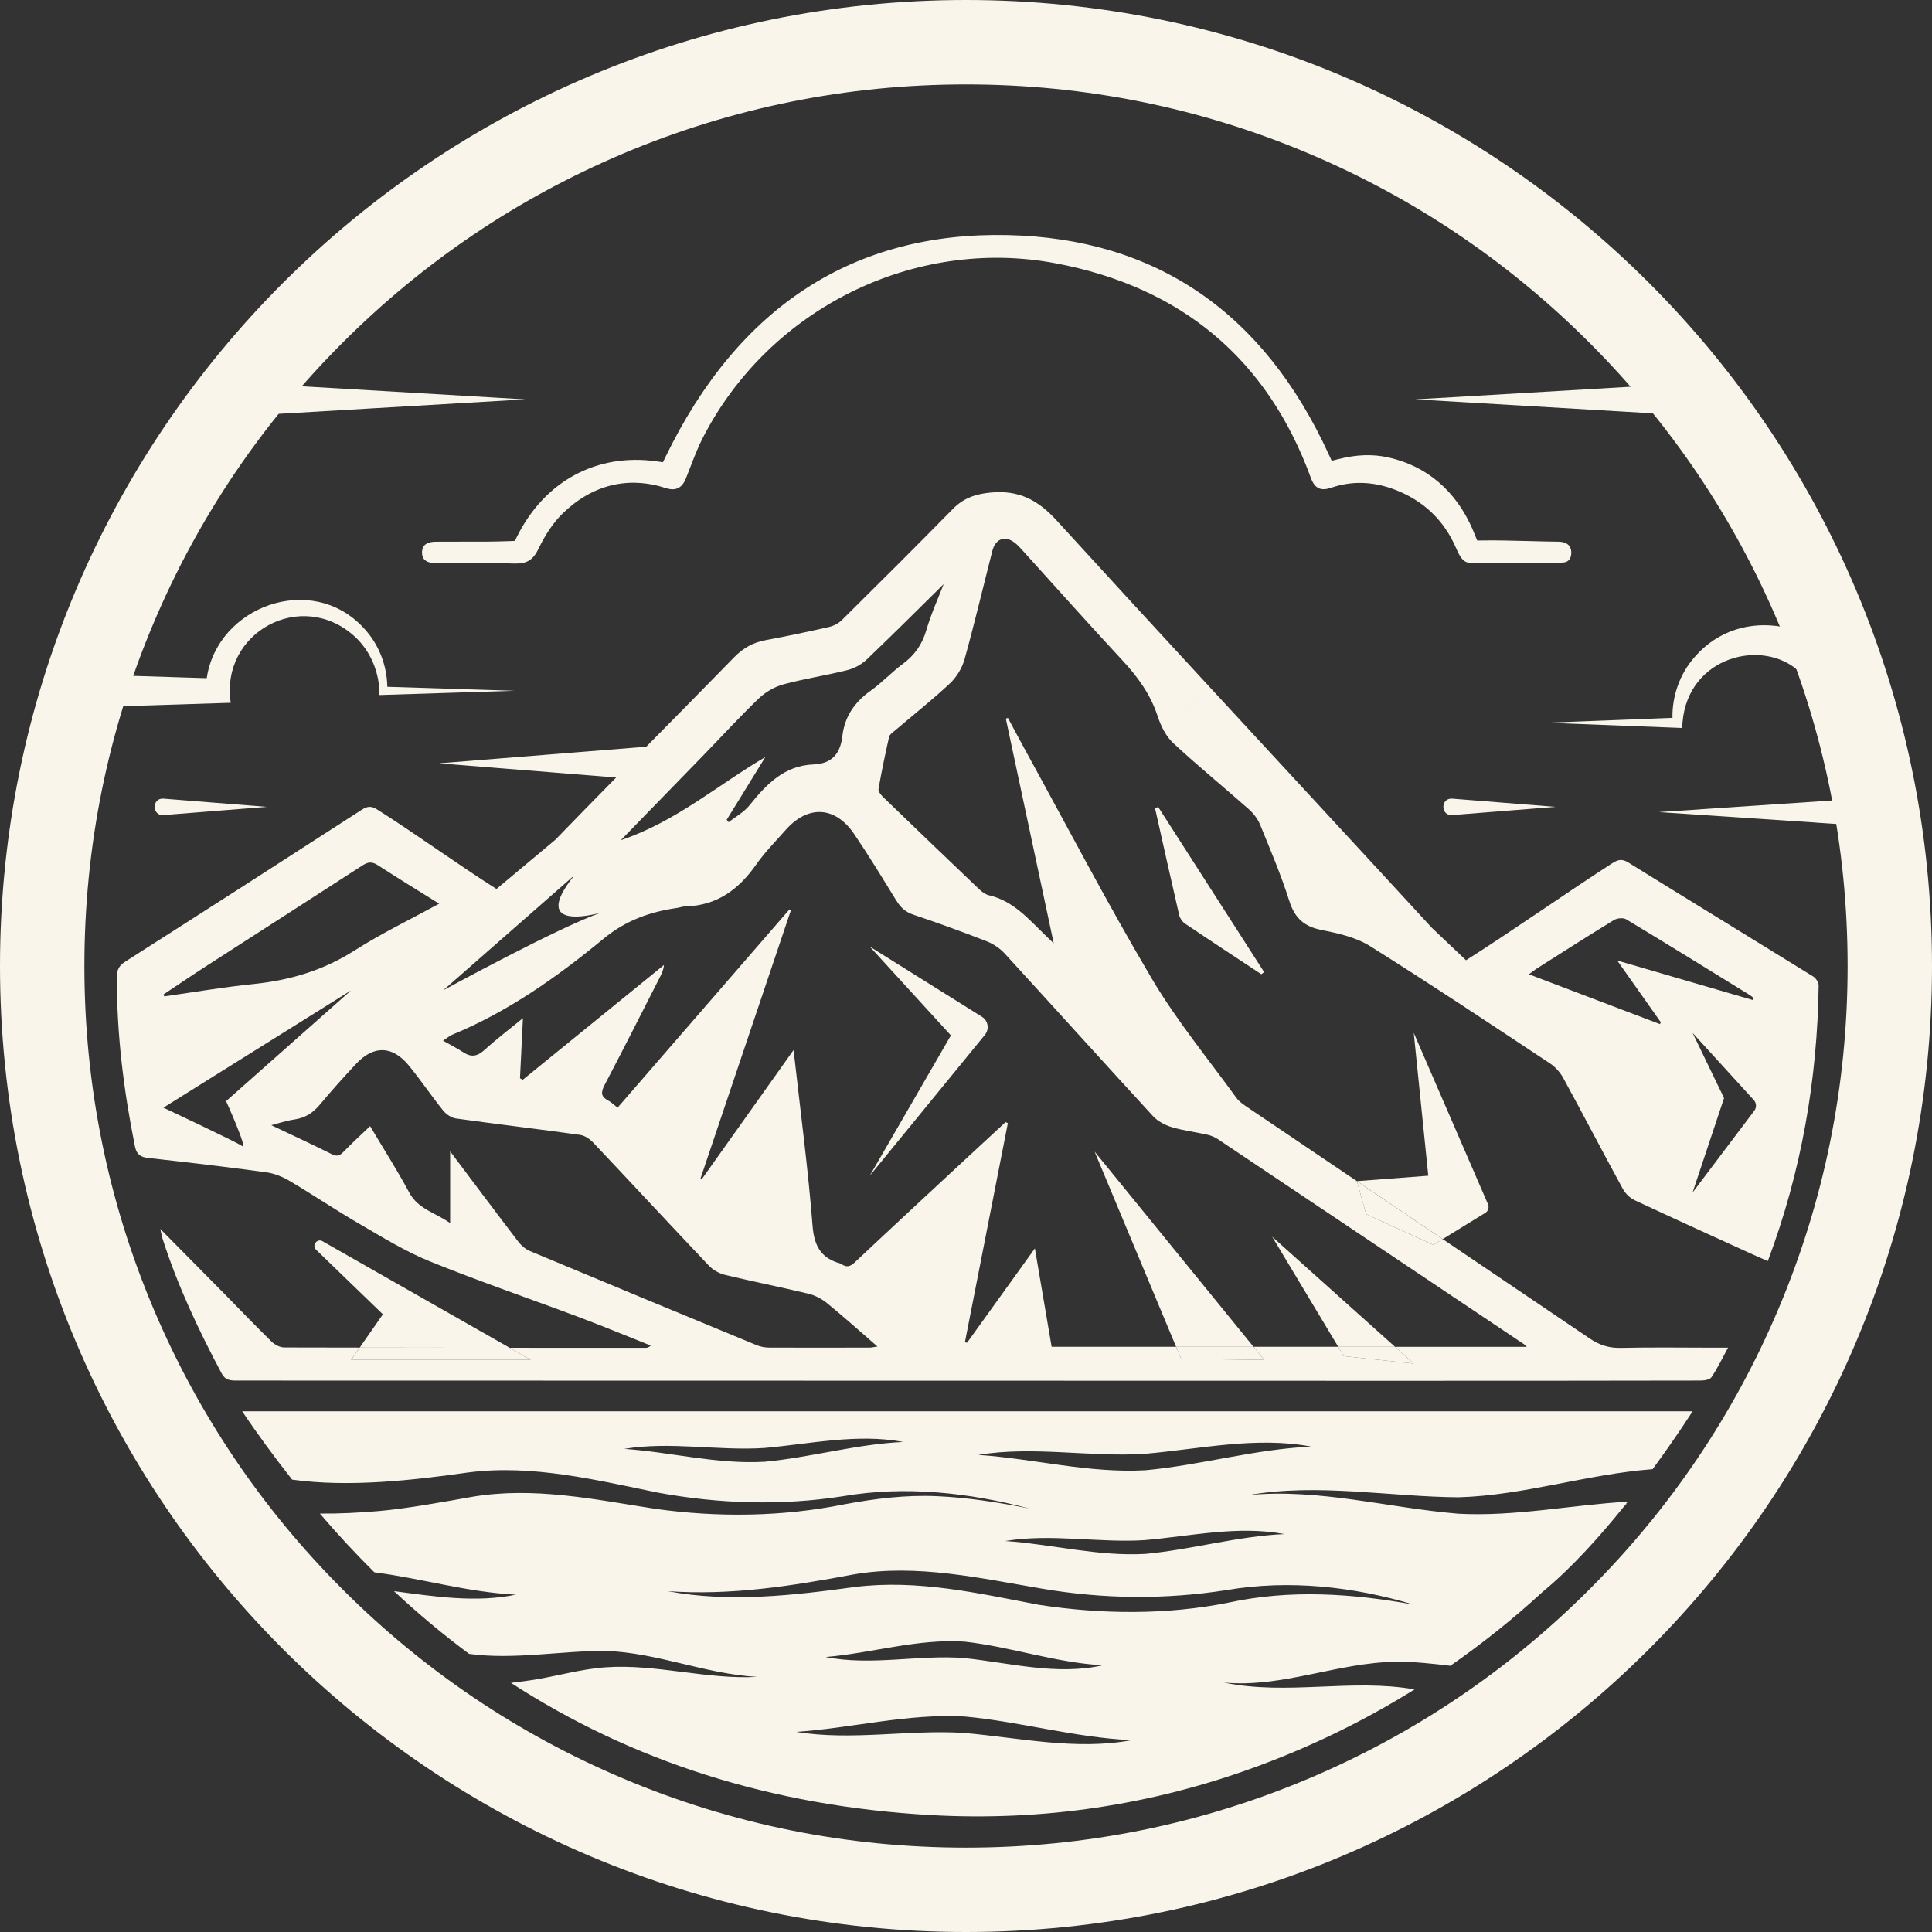
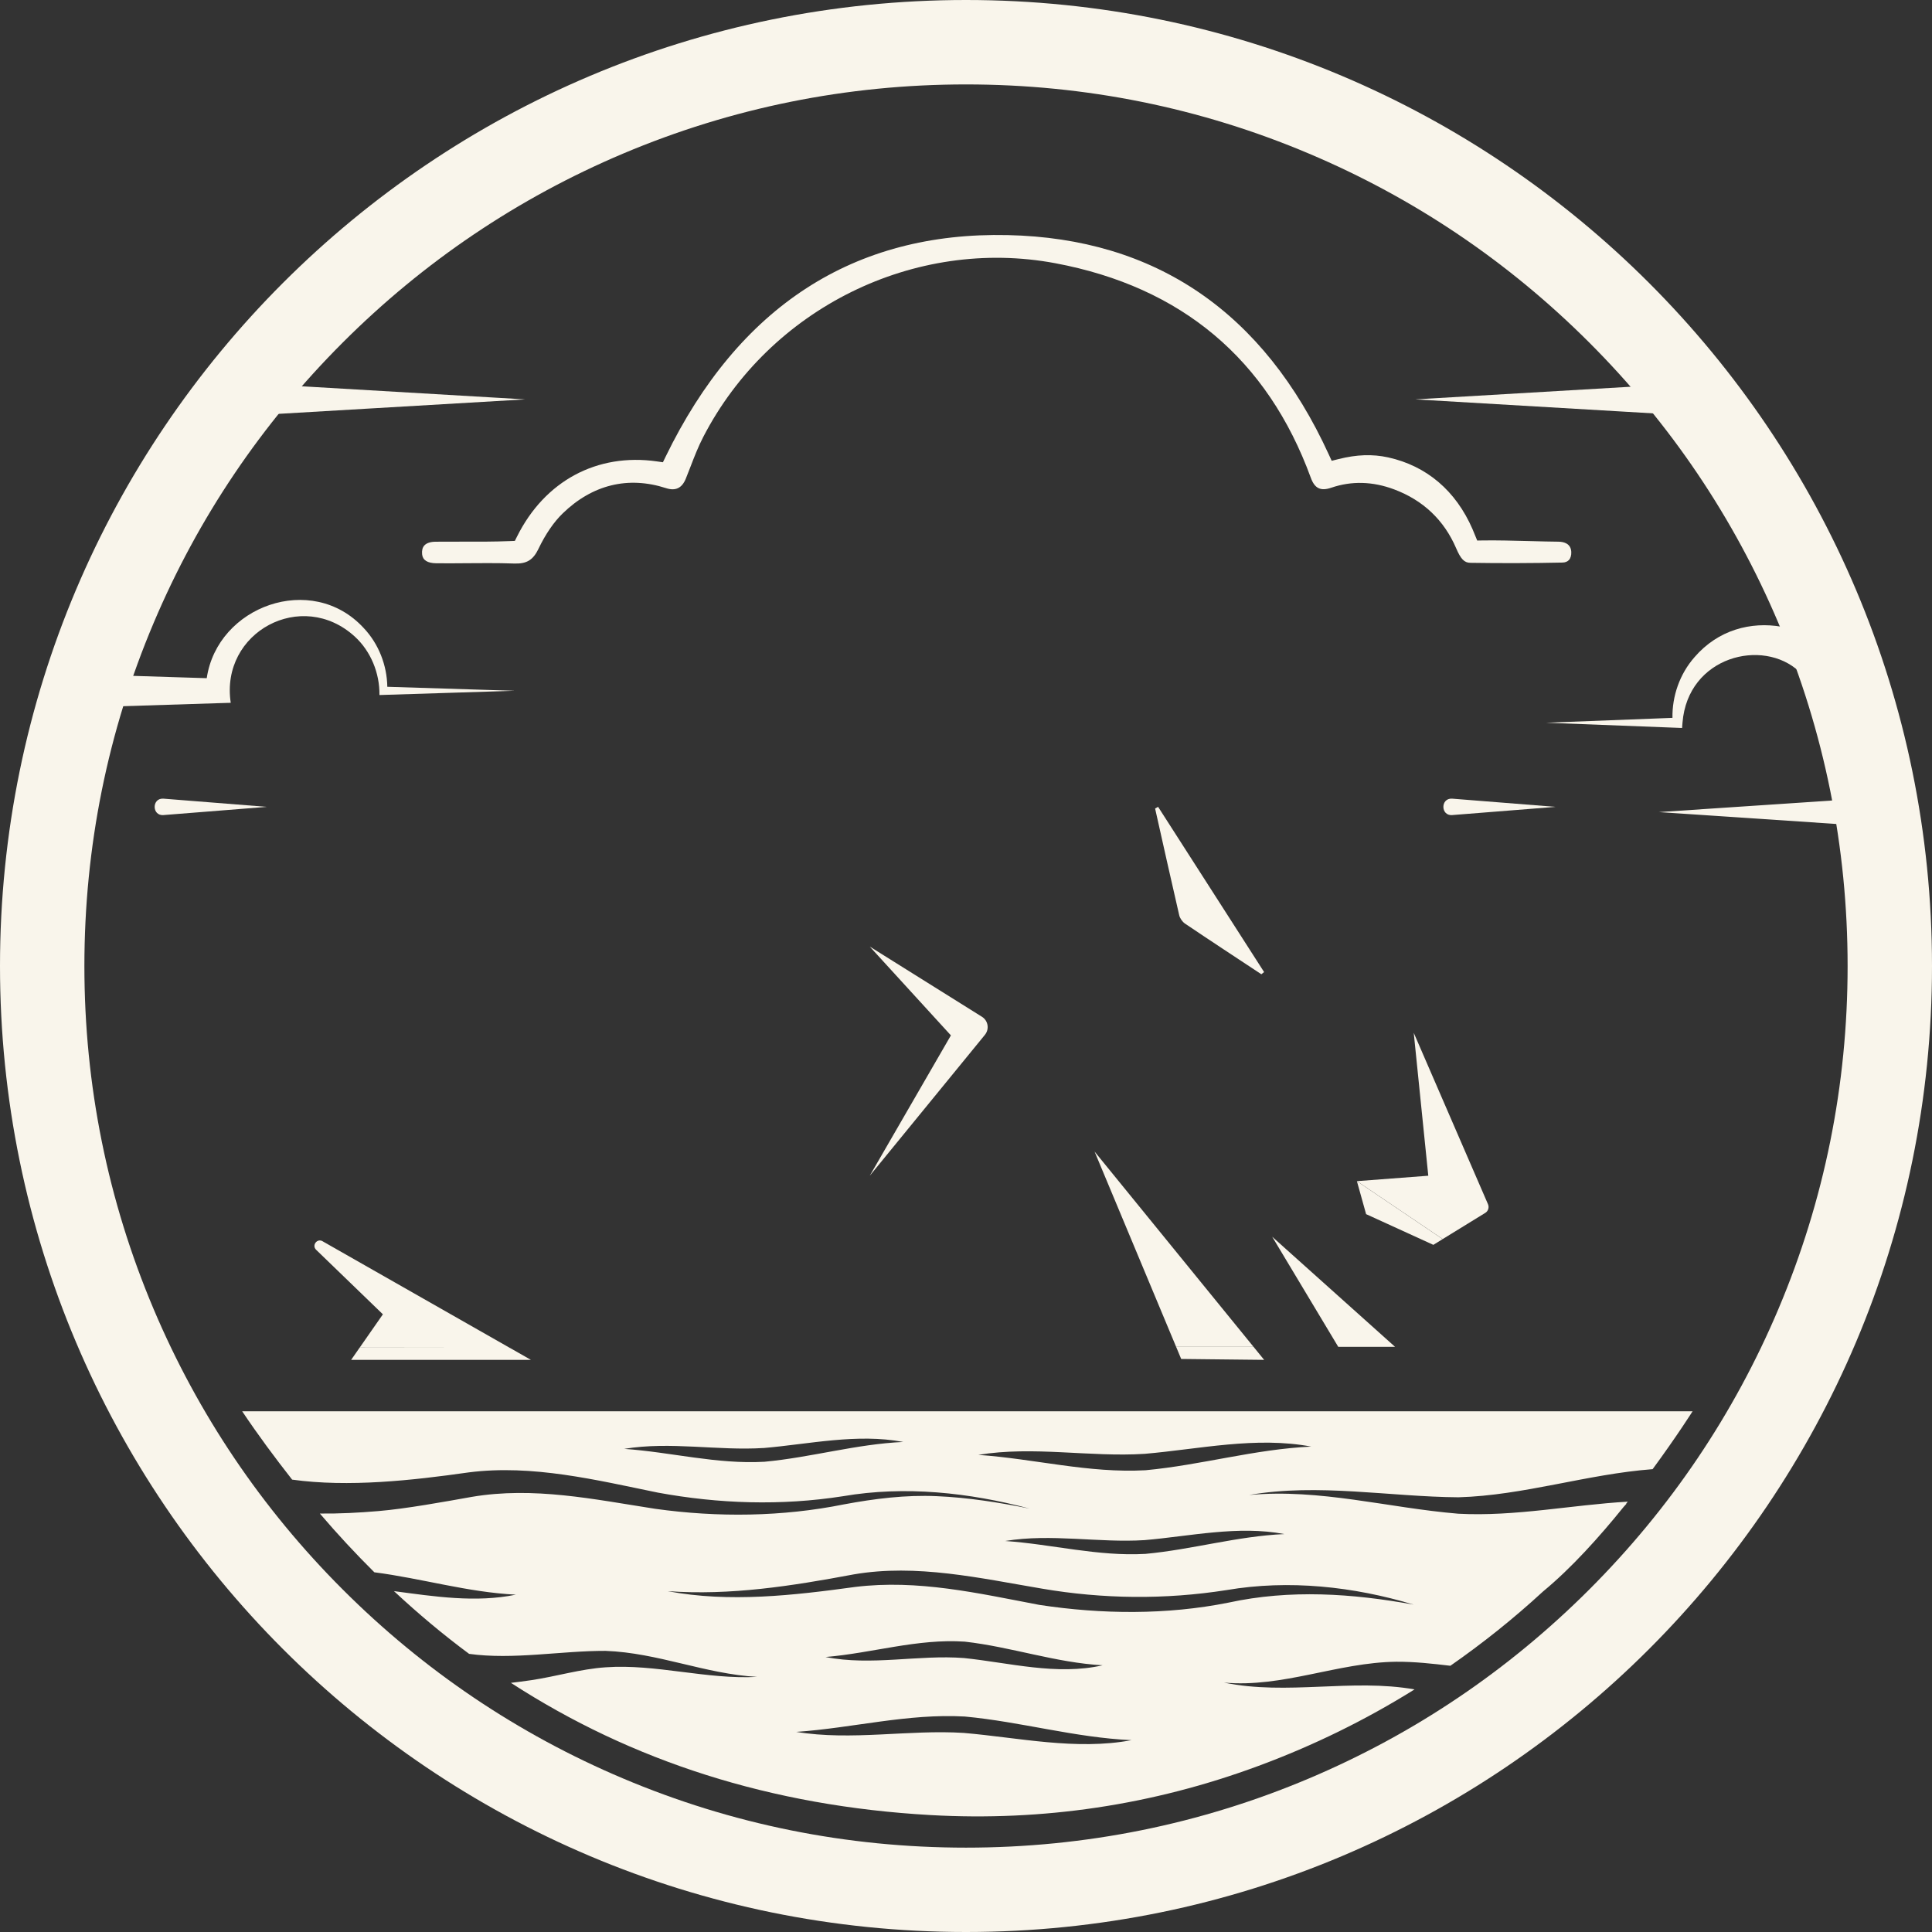
<svg xmlns="http://www.w3.org/2000/svg" id="b" data-name="Layer 2" viewBox="0 0 595 595">
  <rect x="0" y="0" width="595" height="595" fill="#333333" stroke="none" />
  <defs>
    <style>
      .d {
        fill: #f9f5eb;
        stroke-width: 0px;
      }
    </style>
  </defs>
  <g id="c" data-name="Layer 1">
    <path class="d" d="M297.5,26c36.66,0,72.22,7.17,105.67,21.33,32.33,13.67,61.36,33.25,86.31,58.2,24.94,24.94,44.52,53.98,58.2,86.31,14.15,33.46,21.33,69.01,21.33,105.67s-7.17,72.22-21.33,105.67c-13.67,32.33-33.25,61.36-58.2,86.31-24.94,24.94-53.98,44.52-86.31,58.2-33.46,14.15-69.01,21.33-105.67,21.33s-72.22-7.17-105.67-21.33c-32.33-13.67-61.36-33.25-86.31-58.2-24.94-24.94-44.52-53.98-58.2-86.31-14.15-33.46-21.33-69.01-21.33-105.67s7.17-72.22,21.33-105.67c13.67-32.33,33.25-61.36,58.2-86.31,24.94-24.94,53.98-44.52,86.31-58.2,33.46-14.15,69.01-21.33,105.67-21.33M297.5,0C133.2,0,0,133.2,0,297.5s133.2,297.5,297.5,297.5,297.5-133.2,297.5-297.5S461.8,0,297.5,0h0Z" />
    <g>
      <path class="d" d="M294.15,24.51c1.22-.02,2.45-.05,3.67-.06-1.22,0-2.45.03-3.67.06Z" />
      <path class="d" d="M309.49,24.64c.69.03,1.38.05,2.07.08-.69-.03-1.38-.05-2.07-.08Z" />
      <path class="d" d="M301.27,24.46c1.24,0,2.48.02,3.72.04-1.24-.03-2.48-.03-3.72-.04Z" />
      <path class="d" d="M565.02,246.47c-.99-5.01-2.11-10.01-3.37-14.98,1.25,4.98,2.35,9.98,3.32,14.99h.05Z" />
      <path class="d" d="M29.11,348.44c-3.33-16.72-4.9-33.64-4.9-50.74.35-28.3,4.34-55.02,11.93-80.16l-.72.02c-12.63,40.25-15.01,83.14-6.87,128.42,10.84,60.25,39.5,110.53,83.4,151.09-43.05-40.39-71.11-89.76-82.84-148.63Z" />
      <path class="d" d="M173.75,540.84c36.78,19.05,76.09,28.44,115.47,29.1-14.53-.47-29.08-2.08-43.64-4.83-25.5-4.82-49.47-12.89-71.83-24.26Z" />
      <path class="d" d="M109.26,100.03c11.39-11.01,23.41-20.84,36.02-29.48-18.61,12.59-35.68,27.66-51.16,45.16,4.8-5.34,9.85-10.56,15.14-15.68Z" />
      <path class="d" d="M566.29,253.81c4.05,24.51,4.72,49.31,1.73,74.29-3.26,27.22-9.99,52.65-20.08,76.32,12.24-28.1,19.49-58.08,21.53-89.94,1.31-20.49.29-40.72-3.05-60.66h-.13Z" />
      <path class="d" d="M38.67,208.07l.5.02c4.23-12.31,9.35-24.23,15.37-35.76-6.23,11.66-11.52,23.58-15.87,35.74Z" />
      <path class="d" d="M288.48,24.67c.51-.02,1.02-.05,1.53-.06-.51.02-1.02.04-1.53.06Z" />
      <path class="d" d="M480.46,498.94c-1.36,1.26-2.74,2.51-4.12,3.74,5.62-4.97,11.05-10.21,16.32-15.71-3.93,4.07-7.99,8.06-12.2,11.97Z" />
      <path class="d" d="M575.26,227.35c-14.56-57.41-44.2-105.86-88.51-144.49C418.44,23.31,339.13.09,249.85,14.24c-57.78,9.16-108.11,34.68-150.37,75.51C40.9,146.34,11.01,215.77,10,297.72c0,17.99,1.64,35.8,5.15,53.39,12.94,64.89,44.71,118.82,93.74,162.4,38.6,34.31,83.45,55.99,134.02,65.55,38.45,7.27,76.83,7.12,115.1-1.23,50.02-10.92,94.3-33.38,132.01-68.38,52.3-48.54,83.58-108.27,92.12-179.74,4.13-34.54,1.65-68.74-6.88-102.36ZM569.47,314.48c-2.03,31.86-9.29,61.84-21.53,89.94-12.95,30.39-31.46,57.88-55.28,82.55-5.26,5.5-10.7,10.74-16.32,15.71-34.94,31.13-75.63,51.27-121.36,61.26-21.88,4.78-43.81,6.71-65.76,6.01-39.38-.66-78.69-10.05-115.47-29.1-19.79-10.07-38.32-22.73-55.55-38.04-2.12-1.89-4.2-3.8-6.25-5.73-43.89-40.56-72.56-90.84-83.4-151.09-8.14-45.28-5.76-88.17,6.87-128.42l.72-.02c.96-3.17,1.96-6.32,3.03-9.45l-.5-.02c4.35-12.16,9.64-24.08,15.87-35.74,10.48-20.08,23.67-38.96,39.57-56.63,15.48-17.5,32.55-32.58,51.16-45.16,31.86-21.83,67.56-36.05,106.91-42.28,12.3-1.95,24.4-3.13,36.3-3.59.51-.02,1.02-.05,1.53-.06,1.38-.05,2.76-.07,4.13-.1,1.22-.02,2.45-.05,3.67-.06,1.15,0,2.3,0,3.45.01,1.24,0,2.48.02,3.72.04,1.51.03,3.01.08,4.5.13.69.03,1.38.05,2.07.08,61.02,2.68,116.43,25.73,165.8,68.76,42.12,36.72,70.29,82.76,84.13,137.33.06.23.11.45.16.68,1.27,4.98,2.39,9.97,3.37,14.98h-.05c.47,2.44.92,4.89,1.32,7.33h.13c3.34,19.95,4.36,40.19,3.05,60.67Z" />
      <path class="d" d="M291.61,569.98c-.79,0-1.59-.03-2.38-.04,21.95.71,43.88-1.23,65.76-6.01,45.73-9.99,86.42-30.13,121.36-61.26-32.38,28.63-70.63,48.43-114.54,59.56-20.89,5.29-42.2,7.72-70.19,7.75Z" />
      <path class="d" d="M111.95,497.07c2.05,1.93,4.13,3.84,6.25,5.73,17.23,15.31,35.76,27.98,55.55,38.04-16.83-8.71-33.13-19.44-48.67-32.28-4.52-3.74-8.89-7.57-13.13-11.49Z" />
      <path class="d" d="M502.95,119.06l-67.06,3.94,74.02,4.35c15.88,19.72,28.8,41.63,38.79,65.67-9.46-1.65-19.56.93-26.83,9.36-4.61,5.24-6.92,12.08-6.8,18.7l-38.92,1.5,40.44,1.56,1.44.06s.12-1.62.13-1.62c1.63-20.48,24.78-26.14,35.92-15.78,1.31,3.67,2.56,7.38,3.75,11.14,1.42,4.5,2.69,9.02,3.84,13.56-.06-.23-.11-.45-.16-.68-13.84-54.57-42.01-100.62-84.13-137.33-49.36-43.03-104.78-66.08-165.8-68.76,51.34,2.37,99.69,19.86,144.74,52.15,17.53,12.57,33.05,26.66,46.65,42.18Z" />
      <path class="d" d="M304.99,24.5c1.5.03,3.01.08,4.5.13-1.5-.05-3-.1-4.5-.13Z" />
      <path class="d" d="M297.82,24.45c1.15,0,2.3,0,3.45.01-1.15,0-2.3-.02-3.45-.01Z" />
      <path class="d" d="M71.06,216.43c-3.3-21.76,21.89-35.32,38.22-20.37,4.89,4.49,7.67,11.21,7.58,17.99l1.23-.04,40.42-1.27-39.23-1.23c-.1-6.61-2.65-13.24-7.31-18.14-15.97-17.3-45.04-6.7-48.3,15.49l-24.49-.77c-1.07,3.12-2.08,6.27-3.03,9.45l30.98-.98s3.94-.12,3.94-.12Z" />
      <path class="d" d="M290.02,24.6c1.38-.05,2.76-.07,4.13-.1-1.38.03-2.75.05-4.13.1Z" />
      <path class="d" d="M492.66,486.97c23.83-24.67,42.33-52.16,55.28-82.55-8.03,18.44-18.21,36.07-30.49,52.89-7.76,10.63-16.03,20.51-24.79,29.66Z" />
      <path class="d" d="M84.18,127.55l77.53-4.55-70.36-4.13c.91-1.06,1.84-2.11,2.77-3.16-15.9,17.67-29.09,36.55-39.57,56.63,7.94-14.86,17.42-29.31,28.44-43.32.39-.5.8-.97,1.2-1.46Z" />
      <path class="d" d="M288.48,24.67c-11.9.46-24,1.64-36.3,3.59-39.34,6.24-75.05,20.46-106.91,42.28,27.73-18.75,58.89-31.98,93.36-39.42,16.9-3.65,33.51-5.79,49.85-6.46Z" />
      <path class="d" d="M566.29,253.81c-.4-2.45-.85-4.89-1.32-7.33l-54.09,3.62,55.41,3.71Z" />
-       <path class="d" d="M558.35,300.69c-18.95-11.73-37.97-23.33-56.91-35.08-1.98-1.23-3.24-.83-4.98.29-13.24,8.52-31.65,21.43-44.97,29.83l-10.5-9.97c-22.72-24.71-45.53-49.33-68.29-74-5.15,5.15-9.49,7.58-9.49,7.58,0,0,4.33-2.43,9.49-7.58-15.8-17.12-31.57-34.25-47.27-51.46-5.82-6.39-11.72-9.39-20.19-8.62-4.69.42-8.45,1.65-11.79,5.06-11.3,11.51-22.73,22.89-34.19,34.24-1.03,1.02-2.54,1.79-3.95,2.11-6.47,1.47-12.96,2.84-19.48,4.05-3.85.71-6.91,2.39-9.7,5.25-9.03,9.26-18.12,18.47-27.2,27.68-.16,0-.28-.07-.45-.06l-63.25,5.07,54.53,4.37c-6.27,6.39-12.55,12.76-18.76,19.2l-18.09,15.13c-10.8-6.77-25.96-17.72-36.77-24.49-1.76-1.1-2.94-1.05-4.7.08-24.21,15.65-48.47,31.24-72.78,46.73-1.94,1.24-2.66,2.46-2.67,4.75-.05,17.61,2.09,34.97,5.57,52.2.51,2.53,1.72,3.31,4.16,3.58,12.09,1.33,24.18,2.76,36.24,4.4,2.51.34,5.08,1.38,7.28,2.69,7.25,4.29,14.24,9.02,21.52,13.24,7.07,4.1,14.1,8.46,21.63,11.51,15.16,6.15,30.66,11.44,45.98,17.2,7.39,2.78,14.69,5.8,22.03,8.72-.61.62-1.11.7-1.6.7-13.94,0-27.89,0-41.83-.01l6.53,3.72h-55.38l2.63-3.78c-7.74-.01-15.48-.02-23.21-.04-1.33,0-2.94-.86-3.93-1.82-5.01-4.9-9.85-9.97-14.76-14.96-6.31-6.41-12.64-12.79-19.49-19.72.34,1.48.45,2.22.68,2.93,4.62,14.5,11.09,28.16,18.21,41.55,1.12,2.11,2.66,2.21,4.62,2.21,117.79,0,235.58.04,353.37.07,32.44,0,64.87,0,97.31-.07,1.2,0,2.96-.21,3.5-.99,1.85-2.7,3.27-5.7,5.14-9.13-1.74,0-2.8,0-3.86,0-9.74,0-19.49-.16-29.22.06-3.62.08-6.54-.86-9.52-2.88-15.08-10.22-30.18-20.42-45.28-30.62l-2.87,1.77-20.71-9.46-2.83-10.15h0c-11.12-7.51-22.25-15.01-33.37-22.53-1.37-.92-2.85-1.89-3.8-3.19-8.81-12.16-18.44-23.85-26.06-36.74-13.65-23.09-26.07-46.91-39-70.44-1.78-3.25-3.51-6.52-5.27-9.79-.21.09-.42.18-.63.26,4.87,22.85,9.74,45.7,14.75,69.19-1.17-1.13-1.87-1.8-2.57-2.48-5.17-4.99-9.88-10.6-17.36-12.32-1.11-.25-2.21-1.08-3.07-1.9-9.9-9.43-19.76-18.91-29.6-28.41-.66-.64-1.49-1.73-1.36-2.45.94-5.38,2.05-10.73,3.26-16.05.17-.73,1.09-1.33,1.75-1.89,5.67-4.83,11.52-9.45,16.95-14.53,2.05-1.92,3.77-4.73,4.53-7.45,3.08-11.06,5.71-22.24,8.55-33.36,1-3.92,4.1-4.91,7.17-2.34.76.64,1.44,1.39,2.11,2.13,10.24,11.29,20.37,22.69,30.75,33.85,4.76,5.12,8.71,10.53,10.91,17.3.97,2.97,2.55,6.14,4.77,8.21,7.57,7.03,15.59,13.57,23.33,20.42,1.43,1.27,2.72,2.97,3.44,4.73,3.16,7.73,6.44,15.45,8.96,23.4,1.67,5.29,4.5,7.93,9.88,9,5.14,1.03,10.63,2.25,14.99,4.97,18.69,11.71,37.05,23.97,55.45,36.14,1.66,1.1,3.15,2.8,4.11,4.55,6.18,11.33,12.14,22.79,18.33,34.13.78,1.43,2.22,2.79,3.68,3.48,12.12,5.68,24.32,11.2,36.5,16.76,1.45.66,2.93,1.28,4.46,1.96,10.36-27.66,15.25-55.88,15.65-84.93.01-.93-.89-2.25-1.74-2.77ZM176.89,269.57c-14.65,18.24,8.24,11.48,8.24,11.48-12.83,4.39-48.64,23.94-48.64,23.94l40.4-35.42ZM63.54,297.51c16.02-10.33,32.08-20.6,48.07-30.97,1.73-1.13,2.98-1.23,4.74-.09,6.1,3.96,12.31,7.75,18.9,11.86-9.05,4.95-17.84,9.17-26.01,14.39-9.6,6.13-19.9,9.19-31.06,10.34-9.22.94-18.39,2.51-27.58,3.81-.09-.19-.18-.38-.28-.57,4.4-2.92,8.77-5.9,13.21-8.76ZM74.58,352.95c-1.91-1.35-24.26-11.82-24.26-11.82l57.81-36.13-38.5,34.11s6.85,15.2,4.95,13.85ZM267.81,415.02c-10.29.02-20.59.05-30.88,0-1.29,0-2.66-.24-3.84-.72-23.31-9.62-46.61-19.28-69.88-29.01-1.34-.56-2.63-1.65-3.53-2.81-6.95-9.08-13.8-18.25-21.05-27.89v22.1c-4.5-3.24-9.82-4.23-12.62-9.45-3.66-6.83-7.85-13.38-12.03-20.42-2.99,2.87-5.69,5.31-8.21,7.93-1.19,1.24-2.06,1.48-3.68.66-6.19-3.11-12.49-6-18.54-8.88,1.99-.51,4.56-1.39,7.21-1.78,3.27-.49,5.66-2.04,7.77-4.58,3.55-4.28,7.29-8.41,11.08-12.48,5.44-5.86,11.26-5.72,16.35.52,3.65,4.48,6.9,9.3,10.52,13.81.93,1.16,2.54,2.24,3.97,2.44,12.71,1.77,25.45,3.27,38.15,5.04,1.46.2,3.05,1.28,4.11,2.41,11.92,12.61,23.71,25.35,35.66,37.93,1.27,1.34,3.21,2.38,5.01,2.81,8.49,2.04,17.06,3.73,25.55,5.77,2.05.49,4.14,1.58,5.78,2.92,5.16,4.21,10.11,8.66,15.52,13.35-1.08.16-1.75.33-2.42.34ZM276.14,277.48c1.28,2.09,2.8,3.43,5.19,4.23,7.55,2.53,15.03,5.25,22.45,8.14,2.07.81,4.15,2.18,5.65,3.82,15.26,16.64,30.37,33.43,45.66,50.06,1.46,1.59,3.69,2.76,5.77,3.39,3.58,1.08,7.35,1.51,11.02,2.34,1.15.26,2.32.78,3.3,1.44,31.43,21.03,62.84,42.08,94.25,63.14.18.12.32.3.78.74h-40.59l5.76,5.16-21.53-2.29-1.73-2.88h-26.08l3.27,4.02-25.55-.28-1.56-3.74h-38.33c-1.66-9.78-3.34-19.62-5.16-30.3-7.24,10.07-14.06,19.56-20.88,29.05-.22-.04-.44-.09-.67-.13,4.41-22.5,8.82-45,13.23-67.5-.23-.1-.47-.21-.7-.31-3.79,3.5-7.59,7-11.37,10.51-11.73,10.9-23.47,21.77-35.14,32.74-1.41,1.32-2.54,1.52-4.03.48-.09-.06-.18-.15-.28-.17-5.95-1.61-8.14-5.31-8.63-11.7-1.34-17.13-3.61-34.19-5.52-51.27-.07-.63-.16-1.26-.35-2.76-9.73,13.69-19.01,26.76-28.3,39.83-.12-.06-.25-.12-.37-.19,9.3-27.6,18.6-55.19,27.9-82.79-.16-.06-.31-.13-.47-.19-17.58,20.28-35.17,40.57-52.94,61.06-1.12-.87-1.88-1.67-2.81-2.15-2.28-1.16-2.41-2.5-1.22-4.77,5.8-11.04,11.41-22.18,17.08-33.29.58-1.14,1.12-2.3,1.23-3.72-14.5,11.78-28.99,23.57-43.49,35.35-.28-.16-.56-.32-.84-.48.29-5.94.58-11.89.91-18.51-4.25,3.48-8.18,6.46-11.83,9.78-2.14,1.94-4.01,2.37-6.44.79-1.9-1.23-3.92-2.26-6.33-3.63,1.36-.91,2.03-1.51,2.8-1.83,17.28-7.14,32.39-17.83,46.71-29.64,6.75-5.57,14.24-8.21,22.55-9.41.87-.13,1.73-.47,2.6-.48,9.65-.21,16.39-5.21,21.79-12.9,2.67-3.81,5.99-7.17,9.09-10.67,6.86-7.73,15.25-7.31,21.07,1.29,4.55,6.72,8.78,13.67,13.04,20.6ZM285.27,194.11c-1.29,4.4-3.59,7.66-7.21,10.34-3.47,2.57-6.46,5.81-9.98,8.31-4.89,3.48-7.96,7.93-8.65,13.91-.63,5.48-3.25,8.54-8.96,8.76-8.9.35-14.45,6.08-19.63,12.57-1.68,2.11-4.26,3.49-6.43,5.21-.2-.25-.41-.49-.61-.74,3.97-6.44,7.94-12.88,11.9-19.32-14.63,8.58-27.51,19.88-44.51,25.61,8.8-9.05,17.18-17.65,25.54-26.26,5.65-5.83,11.14-11.83,17-17.44,2.05-1.96,4.83-3.56,7.56-4.3,6.5-1.76,13.2-2.76,19.73-4.4,2.1-.53,4.29-1.71,5.87-3.22,8.2-7.82,16.21-15.84,23.73-23.25-1.61,4.19-3.85,9.09-5.35,14.21ZM511.23,315.4c-13.3-5.06-26.6-10.12-40.36-15.35.95-.71,1.58-1.24,2.26-1.67,7.96-5.04,15.89-10.13,23.93-15.04.97-.59,2.85-.77,3.76-.22,12.72,7.66,25.34,15.48,37.98,23.27.45.28.85.64,1.27.96-.08.21-.16.42-.24.63-13.79-4.02-27.58-8.04-41.77-12.17,4.61,6.53,9.02,12.77,13.42,19.01-.08.19-.17.39-.25.58ZM540.27,342.08l-19.01,25.19,9.7-29.1-9.7-20.08,18.86,20.69c.84.92.9,2.31.15,3.3Z" />
      <path class="d" d="M89.95,455.68c17.37,2.42,36.99.25,54.44-2.23,19.6-2.5,39.32,2.37,58.2,6.23,18.75,3.45,37.96,4.09,56.97,1.12,19.16-3.29,38.84-1.14,57.52,3.8-9.45-1.9-18.99-3.41-28.58-3.82-9.61-.43-19.1.76-28.56,2.52-18.99,3.83-38.86,4.07-58.15,1.37-18.94-2.94-37.46-6.9-56.47-3.68-8.42,1.5-20.36,3.68-28.81,4.38-6.01.51-11.94.82-18,.76,5.42,6.35,11.02,12.37,16.78,18.09,14.62,1.89,28.76,6.16,43.59,6.89-12.37,2.55-25.15.56-37.55-1.09,7.44,6.94,15.14,13.39,23.14,19.32,13.56,1.89,28.3-.96,42.01-.92,16.17.59,30.67,7.12,46.69,8.01-15.49.86-31.27-4.04-46.6-2.95-7.82.52-15.19,2.81-23,3.97-2.08.31-4.15.58-6.22.82,37.18,24.11,80.06,37.95,129.23,40.72,34.57,1.95,68.4-3.06,101.04-15.16,16.92-6.27,32.89-14.1,48.02-23.54-19.34-3.42-39.18,1.91-58.69-2.1,18.17,1.63,34.99-6.2,53.04-6.42,5.69-.04,11.31.61,16.68,1.24,9.88-6.88,19.4-14.46,28.54-22.88,8.69-7.16,17.35-16.79,24.79-26.01.3-.33.59-.66.89-.99-.03-.01-.06-.02-.09-.03.17-.21.33-.42.5-.63-17.35.99-34.6,4.64-52.2,3.71-21.83-1.83-42.45-7.76-64.4-5.77,21.26-3.69,43.38.57,64.48.71,20.08-.57,39.57-7.13,59.78-8.66,7.46-10.15,12.31-17.83,12.31-17.83H74.58c4.93,7.36,10.09,14.3,15.37,21.03ZM296.82,533.69c-16.98-1.08-34.54,2.48-51.59-.32,17.5-1.21,34.21-5.71,51.89-4.73,17.31,1.61,33.9,6.49,51.37,7.28-17.08,3.22-34.89-.8-51.68-2.23ZM254.25,510.31c14.46-1.21,28.27-5.71,42.88-4.73,14.3,1.61,28.02,6.49,42.45,7.28-14.12,3.22-28.83-.8-42.7-2.23-14.03-1.08-28.54,2.48-42.63-.32ZM435.39,494.18c-18.97-3.45-38.07-4.74-57.04-.62-19.05,3.82-39.03,3.62-58.26.7-18.95-3.6-37.41-7.89-56.7-5.53-18.86,2.58-38.79,4.91-57.77,1.3,19.35,1.39,38.24-1.59,57.29-5.16,19.32-3.34,39.1,1.2,57.97,4.38,18.82,3.22,37.91,3.42,56.87.45,19.18-3.27,39.09-1.11,57.63,4.48ZM395.51,472.45c-14.53.66-28.34,4.76-42.75,6.1-14.72.82-28.62-2.95-43.19-3.97,14.19-2.35,28.8.63,42.93-.27,13.97-1.19,28.79-4.57,43.01-1.87ZM352.5,447.74c16.66-1.42,34.34-5.45,51.3-2.23-17.34.79-33.81,5.68-51,7.28-17.56.97-34.15-3.52-51.52-4.73,16.93-2.81,34.36.76,51.21-.32ZM235.17,445.95c13.97-1.19,28.79-4.57,43.01-1.87-14.53.66-28.34,4.76-42.75,6.1-14.72.82-28.62-2.95-43.19-3.97,14.19-2.35,28.8.63,42.93-.27Z" />
      <path class="d" d="M165.84,169c2.19-4.54,4.69-8.2,7.44-10.87,9.14-8.88,20.17-11.58,31.87-7.79,2.9.93,4.87-.01,6.05-2.91.5-1.23.98-2.47,1.46-3.72,1.16-3.02,2.37-6.14,3.9-9.1,20.49-39.68,65.11-61.68,108.48-53.54,38.85,7.3,65.31,29.54,78.66,66.09,1.2,3.28,3.02,4.16,6.3,3.04,6.24-2.13,12.75-1.96,19.34.51,8.95,3.35,15.39,9.46,19.12,18.15,1.42,3.32,2.52,4.45,4.36,4.47,9.47.15,19.01.12,28.38-.08.85-.02,1.51-.28,1.97-.77.53-.57.79-1.47.74-2.51-.14-2.57-2.24-3.13-3.98-3.15-2.55-.02-5.55-.1-8.65-.18-5.07-.13-10.42-.27-14.61-.2l-1.73.03-1.45-3.52c-5.14-11.82-14.13-19.47-25.99-22.09-4.81-1.05-9.68-.89-15.33.54l-2.05.51-.88-1.92c-20.06-43.85-53.33-66.59-98.88-67.59-47.36-1.06-82.89,21.94-105.39,68.29l-.81,1.67-1.83-.26c-18.45-2.65-34.56,6-43.1,23.14l-.67,1.34-1.5.06c-4.9.19-9.8.19-14.7.17-2.75,0-5.51,0-8.26.02-1.57.02-2.76.42-3.43,1.17-.56.63-.79,1.54-.67,2.71.18,1.8,1.65,2.73,4.35,2.76,3.23.04,6.47,0,9.69-.02,2.1-.02,4.19-.03,6.29-.03,2.69,0,5.39.03,8.08.13,3.85.12,5.78-1.11,7.45-4.57Z" />
      <path class="d" d="M355.74,249.01c2.46,10.95,4.89,21.91,7.42,32.84.22.97.98,2.04,1.8,2.6,7.8,5.26,15.66,10.41,23.5,15.59.28-.22.57-.45.85-.67-10.88-16.96-21.77-33.93-32.65-50.89-.31.18-.62.35-.93.53Z" />
      <path class="d" d="M447.21,251.02l31.85-2.53-31.85-2.53c-3.59-.23-3.58,5.3,0,5.07Z" />
      <path class="d" d="M50.32,251.02l31.85-2.53-31.85-2.53c-3.59-.23-3.58,5.3,0,5.07Z" />
      <path class="d" d="M362.21,414.78h23.84l-48.96-60.14,25.12,60.14Z" />
      <path class="d" d="M363.77,418.52l25.55.28-3.27-4.02h-23.84l1.56,3.74Z" />
      <path class="d" d="M303.33,318.68c1.42-1.74,1-4.34-.91-5.54l-34.56-21.62,24.99,27.35-24.99,43.23,35.48-43.42Z" />
      <path class="d" d="M457.42,373.54c.9-.56,1.26-1.69.84-2.67l-22.87-52.79,4.48,44.01-21.97,1.67c8.81,5.94,17.61,11.89,26.41,17.84l13.12-8.07Z" />
      <path class="d" d="M420.72,373.92l20.71,9.46,2.87-1.77c-8.8-5.95-17.61-11.89-26.41-17.84h0s2.83,10.15,2.83,10.15Z" />
      <path class="d" d="M99.34,382.26c-1.7-.97-3.39,1.28-1.98,2.64l20.56,19.87-7.15,10.26c15.4.03,30.81.05,46.21.06l-57.64-32.82Z" />
      <path class="d" d="M163.51,418.8l-6.53-3.72c-15.4,0-30.81-.03-46.21-.06l-2.63,3.78h55.38Z" />
      <path class="d" d="M412.13,414.78h17.5l-37.83-33.9,20.34,33.9Z" />
-       <path class="d" d="M413.86,417.66l21.53,2.29-5.76-5.16h-17.5l1.73,2.88Z" />
    </g>
  </g>
</svg>